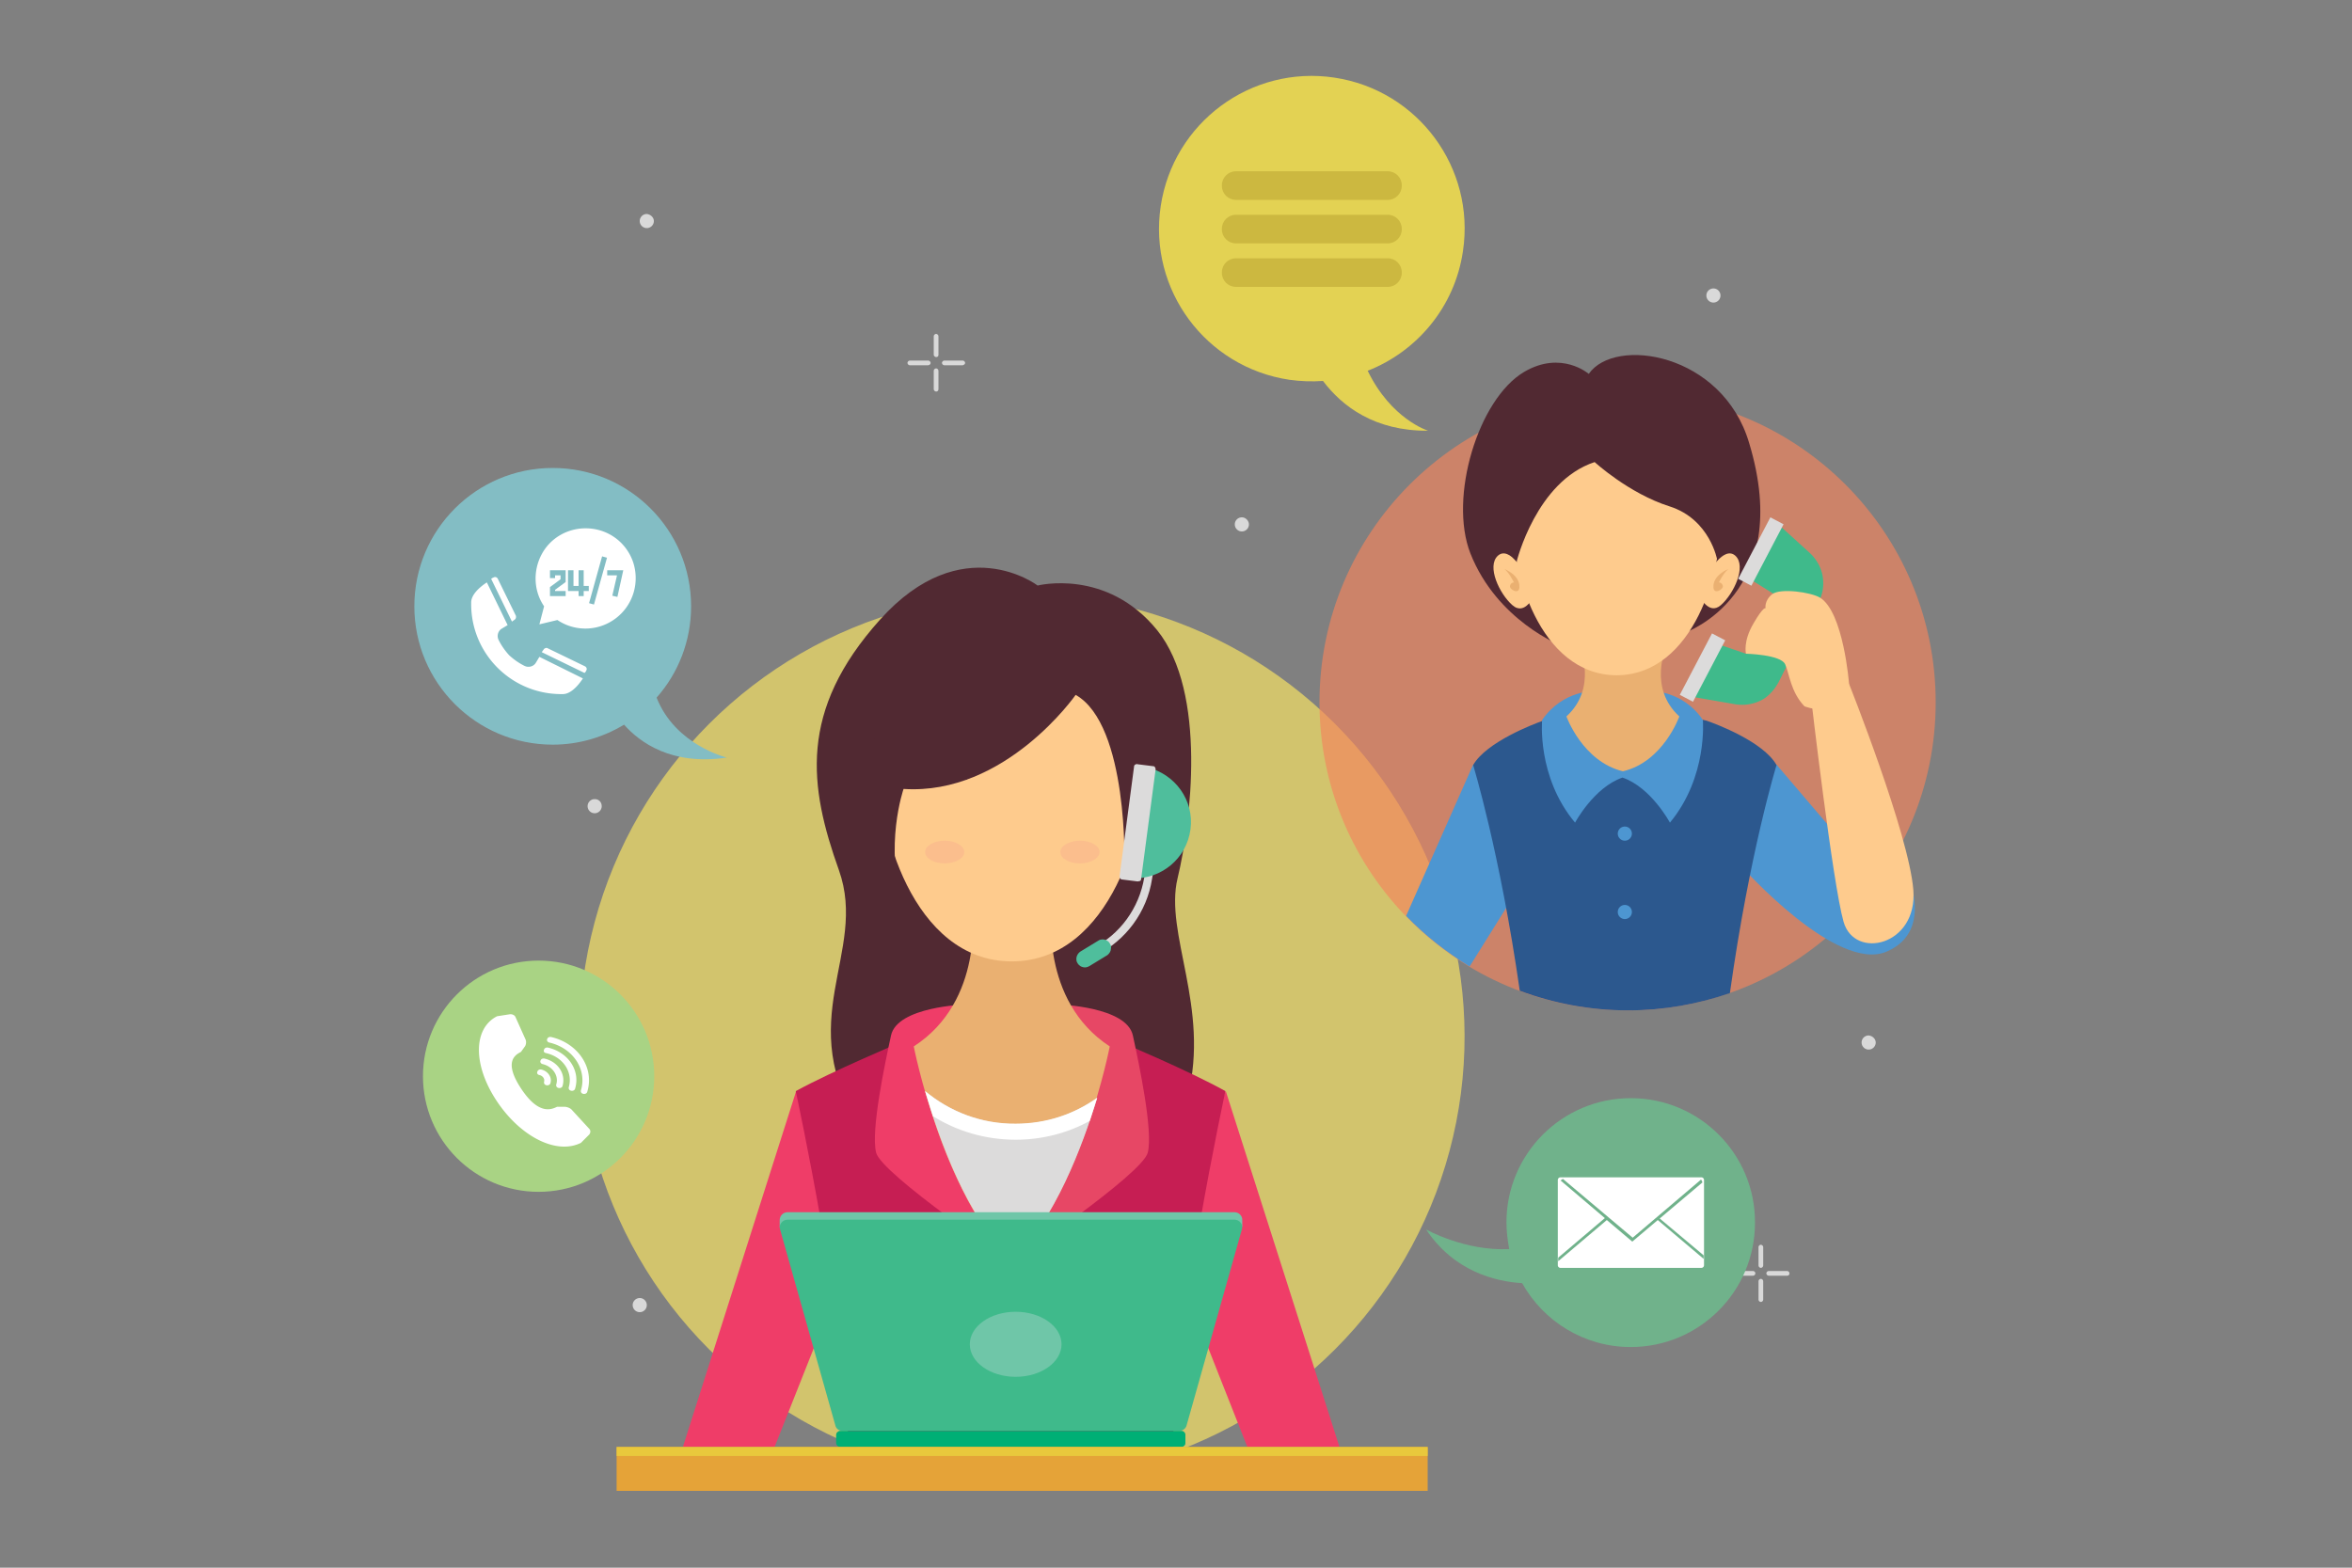
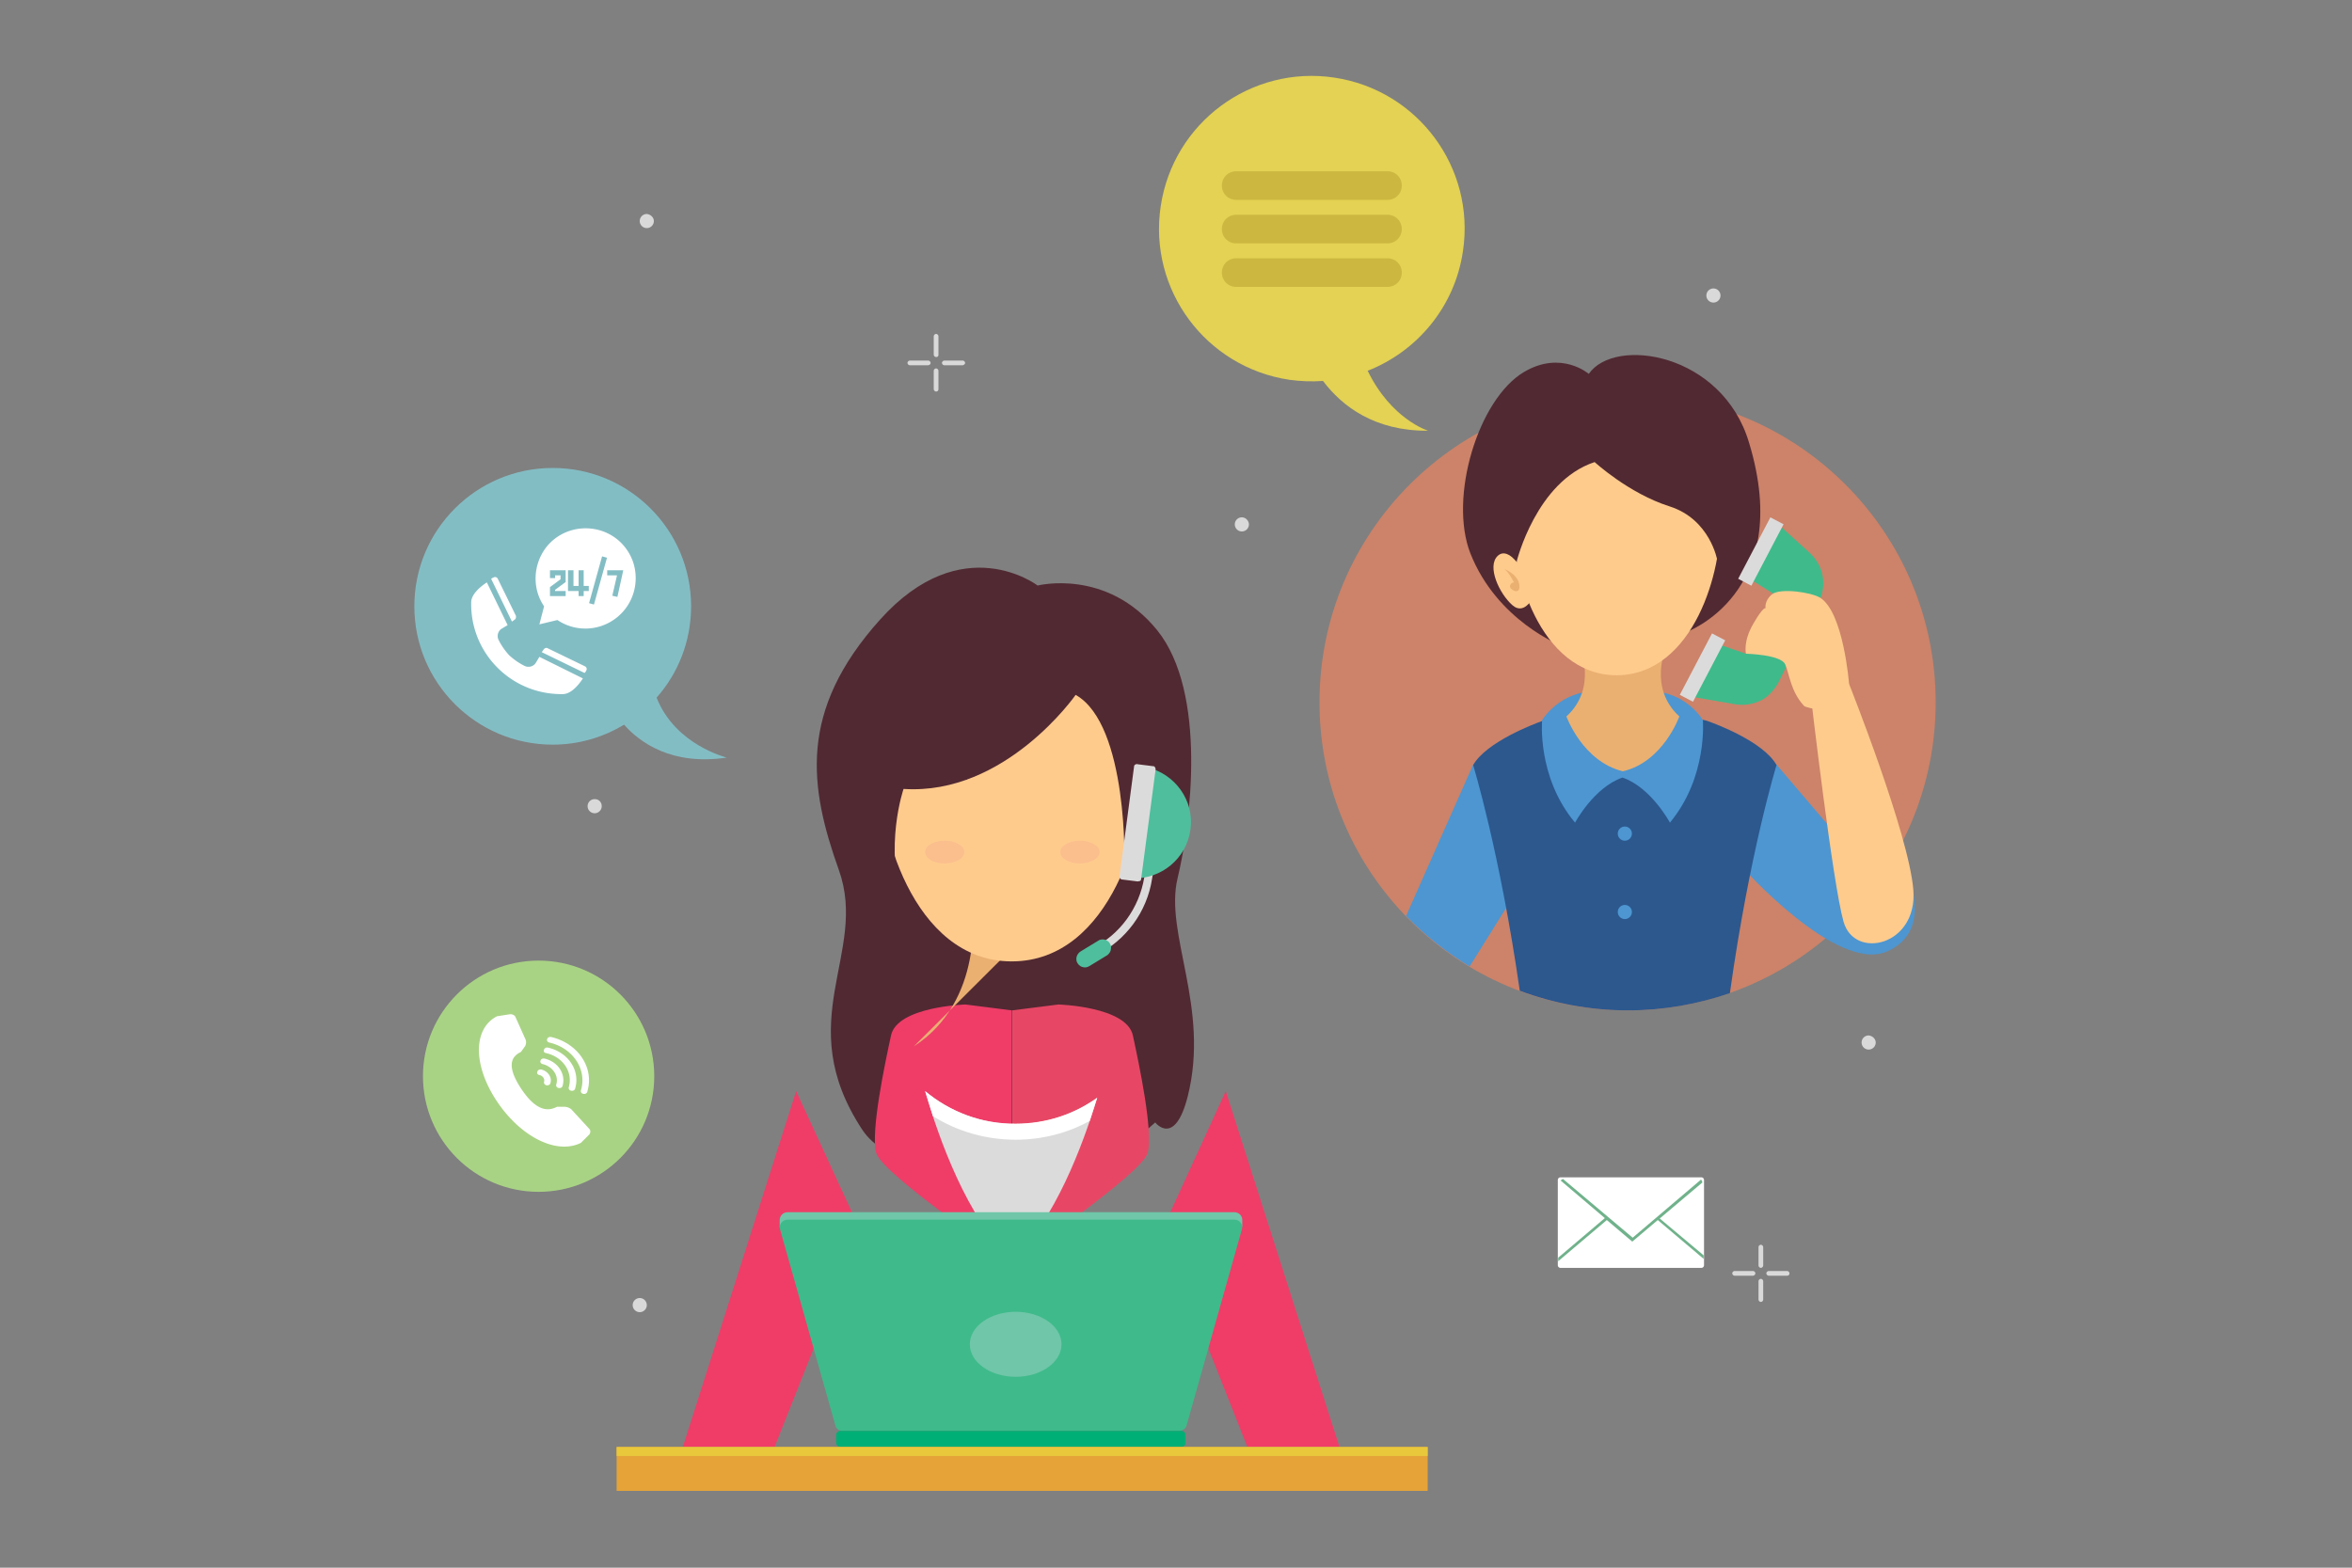
<svg xmlns="http://www.w3.org/2000/svg" xmlns:xlink="http://www.w3.org/1999/xlink" width="600" height="400">
  <rect width="100%" height="100%" fill="#808080" stroke="none" />
-   <circle transform="matrix(.707 -.707 .707 .707 -110.653 261.871)" cx="260.8" cy="264.5" r="112.9" opacity=".65" fill="#fee863" />
  <path d="M264.7 149.4s-19.2-14.7-40.2 8.7c-20.9 23.3-18.1 42.6-10.5 63.9s-12.4 38.4 6 66.3c10.8 16.4 59.1 11.8 59.1 11.8l15.6-13.7s5 6.4 8.3-6.7c5.7-22.7-6-41.5-2.6-55.6s7.6-47.4-5.2-63.3c-12.9-15.9-30.5-11.4-30.5-11.4z" fill="#512932" />
  <path d="M203.1 278.4l-28.9 90.8h23.4l21.9-55.2zm109.6 0l29 90.8h-23.5L296.4 314z" fill="#ef3d68" />
-   <path d="M285.9 265.9l-28 7.3-28-7.3s-17.6 7.4-26.9 12.5c0 0 13 60.1 13.4 90.8h82.8c.4-30.7 13.4-90.8 13.4-90.8-9.1-5.1-26.7-12.5-26.7-12.5z" fill="#c61e53" />
  <path d="M246.3 256.3s-17.4.5-19 7.9-5.2 24.4-3.8 29.9 34.6 27.9 34.6 27.9v-64.2l-11.8-1.5z" fill="#ef3d68" />
  <path d="M270 256.3s17.4.5 19 7.9 5.2 24.4 3.8 29.9-34.6 27.9-34.6 27.9v-64.2l11.8-1.5z" fill="#e74765" />
-   <path d="M268.3 231.9l-10.2-11.6-10.1 11.6s3.2 23.4-14.9 35.1c0 0 7.2 37.1 25 55 17.8-17.8 25-55 25-55-17.9-11.7-14.8-35.1-14.8-35.1z" fill="#eab071" />
+   <path d="M268.3 231.9l-10.2-11.6-10.1 11.6s3.2 23.4-14.9 35.1z" fill="#eab071" />
  <path d="M291.7 195.1c-1.6-25.9-31.4-27.1-33.5-27.2h0-.2c-2.1.1-31.8 1.3-33.5 27.2-1 15.3 8.2 50.1 33.5 50.2h.2c25.3-.1 34.5-34.9 33.5-50.2z" fill="#fecb8d" />
  <path d="M274.4 177.3s-17.9 25.7-43.9 24c0 0-5.1 14.7 0 30.3L220 199.8l6.8-25.7 39.2-9.4 18.2 3.6 12 13 2.5 36.2-11.9 3.5c.1.2 1.1-36.1-12.4-43.7z" fill="#512932" />
  <path d="M259.1 286.8c-8.8 0-16.8-3.2-23.1-8.4 3.6 12.4 10.6 32 22.2 43.5 11-11 17.9-29.3 21.7-41.8-5.9 4.2-13.1 6.7-20.8 6.7z" fill="#dcdbdb" />
  <path d="M236 278.4l2 6.4c6.1 3.8 13.3 6 21.1 6 6.8 0 13.3-1.7 18.9-4.8l1.9-5.9c-5.9 4.2-13 6.6-20.8 6.6-8.8.1-16.9-3.1-23.1-8.3z" fill="#fff" />
  <path d="M234.5 200.7s2.2-4.7 6.7-5.8c4.5-1.2 5.5 4.1 5.5 4.1s-4.7-4.2-12.2 1.7z" fill="#512932" />
  <path d="M246 217.4c0 1.6-2.3 2.9-5 2.9-2.8 0-5-1.3-5-2.9s2.3-2.9 5-2.9 5 1.3 5 2.9zm34.5 0c0 1.6-2.3 2.9-5 2.9-2.8 0-5-1.3-5-2.9s2.3-2.9 5-2.9 5 1.3 5 2.9z" opacity=".1" fill="#e54994" />
  <path d="M279.5 243.8l-.9-1.8c7.1-3.5 12-10.3 13.3-18.1l1.2-7.4 2 .3-1.2 7.4c-1.3 8.5-6.7 15.8-14.4 19.6z" fill="#dcdbdb" />
  <path d="M282.5 243.7l-4.6 2.8c-.5.3-1 .4-1.5.3-.6-.1-1.1-.4-1.5-1h0c-.2-.3-.3-.6-.3-.9-.1-.8.3-1.6 1-2.1l4.6-2.8c.6-.4 1.4-.4 2-.1.4.2.7.4.9.8h0c.3.4.4.9.3 1.4 0 .6-.4 1.2-.9 1.6zm10.1-47.9l-3.8 28.3c7.4.3 13.9-5 14.9-12.5 1-7.4-4-14.2-11.1-15.8z" fill="#4fbe9c" />
  <path d="M290.2 224.9l-4-.5c-.1 0-.2-.1-.3-.1-.2-.2-.3-.4-.3-.7l3.7-28c0-.3.2-.5.5-.6.1 0 .2-.1.4 0l4 .5c.2 0 .3.1.4.2.1.2.2.4.2.6l-3.7 28a.55.55 0 0 1-.3.5c-.2 0-.4.1-.6.1z" fill="#dcdbdb" />
  <path d="M316.9 311.4c.1-1.1-.8-2.1-2-2.1h-114c-1.1 0-2 .9-2 2v1.9l.4-.1 13.8 48.8c.2.9 1 1.4 1.9 1.4h85.8c.9 0 1.7-.6 1.9-1.4l13.8-48.9h.4v-1.6z" fill="#6fc6a8" />
  <path d="M261.3 311.2h-60.4c-1.3 0-2.3 1.3-1.9 2.5l14.1 50c.2.9 1 1.4 1.9 1.4h85.8c.9 0 1.7-.6 1.9-1.4l14.1-50c.4-1.3-.6-2.5-1.9-2.5h-53.6z" fill="#3fba8b" />
  <ellipse cx="259.1" cy="343" rx="11.7" ry="8.3" fill="#6fc6a8" />
  <path d="M301.4 369.2h-87.1c-.1 0-.2 0-.3-.1-.4-.1-.7-.5-.7-.9v-2.1c0-.2.1-.5.2-.6.2-.2.5-.4.8-.4h87.1c.3 0 .5.1.7.3s.3.4.3.7v2.1c0 .3-.1.5-.3.7-.1.1-.4.3-.7.3z" fill="#00af75" />
  <path d="M157.3 369.2h206.9v11.2H157.3z" fill="#e5a338" />
  <path d="M157.3 369.2h206.9v2.3H157.3z" fill="#e9c83c" />
  <circle cx="415.2" cy="179.2" r="78.6" opacity=".65" fill="#f5845d" />
  <path d="M358.7 233.7c4.8 5 10.3 9.3 16.2 12.9l15.8-25.3-14.9-26.2-17.1 38.6zm85.7-12.5s24.1 27.1 36.9 21.6 4.6-21.6 4.6-21.6l-13-3-19.7-23.1-9.2 4.9.4 21.2z" fill="#4d96d1" />
  <path d="M435.4 183.9c-.3-.1-.4-.1-.4-.1l-20.5-4.7-20.5 4.7s-.1 0-.4.1c-2.3.8-14.4 5.4-17.8 11.3 0 0 6.8 22.1 11.9 57.6 8.6 3.2 17.9 5 27.6 5 9.1 0 17.9-1.6 26-4.4 5-35.8 11.9-58.2 11.9-58.2-3.4-6-15.5-10.5-17.8-11.3z" fill="#2c588e" />
  <path d="M434.4 183.7c-5.2-7.7-13.5-7.4-13.5-7.4h-14s-8.2-.3-13.5 7.4c0 0-1.4 14.5 8.4 26.2 0 0 4.8-9 12.1-11.5 7.3 2.5 12.1 11.5 12.1 11.5 9.7-11.7 8.4-26.2 8.4-26.2z" fill="#4d96d1" />
  <path d="M425 165.2l-11-3.6-11 3.6s4.6 10.3-3.4 17.6c0 0 4.1 11.5 14.4 14 10.3-2.4 14.4-14 14.4-14-8-7.3-3.4-17.6-3.4-17.6z" fill="#eab071" />
  <path d="M405.3 95.4s-7-6.1-16.5-.5c-11.7 6.9-19.3 32-13.7 46.3 6.8 17.2 23.1 23.5 23.1 23.5l31.7-3.3s28-9.8 16.3-48.4c-6.8-23-34.3-27.2-40.9-17.6z" fill="#512932" />
  <g fill="#fecb8d">
    <path d="M438.7 132.8c-1.3-20.3-24.6-21.3-26.3-21.3h0c-1.6 0-25 1-26.3 21.3-.8 12 6.4 39.4 26.3 39.5h0c19.9-.1 27.1-27.5 26.3-39.5z" />
    <path d="M389.1 146.4s-4-7.3-7-4.6c-2.9 2.7.4 9.7 3.7 12.6s5.6-2.6 5.6-2.6l-2.3-5.4z" />
  </g>
  <path d="M383.8 145.2s4 1.5 3.8 4.7c-.1 1.9-2.6.5-2.4-.4s1-.9 1-.9-1.2-2.5-2.4-3.4z" fill="#eab071" />
-   <path d="M435.7 146.4s4-7.3 7-4.6c2.9 2.7-.4 9.7-3.7 12.6-3.2 2.8-5.6-2.6-5.6-2.6l2.3-5.4z" fill="#fecb8d" />
-   <path d="M440.9 145.2s-4 1.5-3.8 4.7c.1 1.9 2.6.5 2.4-.4s-1-.9-1-.9 1.2-2.5 2.4-3.4z" fill="#eab071" />
  <path d="M453.7 174.1l10.3-20.6a10.36 10.36 0 0 0 1-6.2c-.3-2.3-1.5-4.5-3.3-6.2l-8.7-7.9-7.3 14.1 8 5-8.3 14.5-8.2-2.8-6.6 13.6 12.1 2.1a10.86 10.86 0 0 0 7.1-1.3c1.6-1 2.9-2.5 3.9-4.3z" fill="#3fba8b" />
  <path d="M386.9 143.3s5-20.5 19.9-25.4c0 0 8.7 8 19.1 11.3s12.2 13.8 12.2 13.8l4.8-15-9.6-18.1-29.2-7.5-24.5 17.4v15.8l7.3 7.7z" fill="#512932" />
  <g fill="#fecb8d">
    <path d="M471.7 174.5s-1.4-18.3-7.4-22c-2.3-1.4-10.1-2.5-12.2-.9-2.1 1.7-1.7 3.6-1.7 3.6s-.5-.6-3.1 3.9c-2.7 4.6-1.9 7.7-1.9 7.7s8.9.2 10 2.7 1.4 7 4.9 10.7c-.1 0 9.1 3.8 11.4-5.7z" />
    <path d="M466.1 169.3l5.6 5.2s15.3 38.4 16.4 52.6-15 17.9-17.8 8.1S462 178 462 178l4.1-8.7z" />
  </g>
  <g fill="#4d96d1">
    <use xlink:href="#B" />
    <use xlink:href="#B" y="20" />
  </g>
  <path d="M443.412 147.68l8.216-15.677 3.366 1.764-8.216 15.677zm-14.892 29.613l8.216-15.677 3.366 1.764-8.216 15.677z" fill="#dcdbdb" />
  <path d="M364.3 109.9s-9.4-2.9-15.4-15.3c12.5-4.9 22.2-16.2 24.3-30.5 3.2-21.3-11.5-41.1-32.8-44.3s-41.1 11.5-44.3 32.8 11.5 41.1 32.8 44.3c2.9.4 5.8.5 8.6.3 4.9 6.5 13.2 12.8 26.8 12.7z" fill="#e3d253" />
  <g opacity=".7" fill="#fff">
    <path d="M238.8 91.1a.65.65 0 0 1-.6-.6v-4.7a.65.65 0 0 1 .6-.6.65.65 0 0 1 .6.6v4.7c0 .4-.2.6-.6.6zm.6 8.2v-4.7a.65.65 0 0 0-.6-.6.65.65 0 0 0-.6.6v4.7a.65.65 0 0 0 .6.6c.4 0 .6-.3.6-.6zm6.8-6.7a.65.65 0 0 0-.6-.6h-4.7a.65.65 0 0 0-.6.6.65.65 0 0 0 .6.6h4.7c.3-.1.6-.3.6-.6zm-8.8 0a.65.65 0 0 0-.6-.6h-4.7a.65.65 0 0 0-.6.6.65.65 0 0 0 .6.6h4.7c.4-.1.6-.3.6-.6zm211.8 230.9a.65.65 0 0 1-.6-.6v-4.7a.65.65 0 0 1 .6-.6.65.65 0 0 1 .6.6v4.7a.65.65 0 0 1-.6.6zm.6 8.1v-4.7a.65.65 0 0 0-.6-.6.65.65 0 0 0-.6.6v4.7a.65.65 0 0 0 .6.6.65.65 0 0 0 .6-.6zm6.7-6.7a.65.65 0 0 0-.6-.6h-4.7a.65.65 0 0 0-.6.6.65.65 0 0 0 .6.6h4.7c.4 0 .6-.3.6-.6zm-8.7 0a.65.65 0 0 0-.6-.6h-4.7a.65.65 0 0 0-.6.6.65.65 0 0 0 .6.6h4.7a.65.65 0 0 0 .6-.6zm-315.9-66.2a.65.65 0 0 1-.6-.6v-4.7a.65.65 0 0 1 .6-.6.65.65 0 0 1 .6.6v4.7a.65.65 0 0 1-.6.6zm.6 8.2v-4.7a.65.65 0 0 0-.6-.6.65.65 0 0 0-.6.6v4.7a.65.65 0 0 0 .6.6c.3-.1.6-.3.6-.6zm6.7-6.8a.65.65 0 0 0-.6-.6h-4.7a.65.65 0 0 0-.6.6.65.65 0 0 0 .6.6h4.7c.4 0 .6-.3.6-.6zm-8.7 0a.65.65 0 0 0-.6-.6h-4.7a.65.65 0 0 0-.6.6.65.65 0 0 0 .6.6h4.7a.65.65 0 0 0 .6-.6zm36.3-203.7a1.8 1.8 0 1 1-3.6 0 1.79 1.79 0 0 1 1.8-1.8c1 .1 1.8.9 1.8 1.8z" />
    <use xlink:href="#B" x="22.6" y="-137.3" />
    <path d="M478.5 266a1.8 1.8 0 1 1-3.6 0 1.79 1.79 0 0 1 1.8-1.8c1 .1 1.8.9 1.8 1.8zM318.6 133.8a1.8 1.8 0 1 1-3.6 0 1.79 1.79 0 0 1 1.8-1.8c1 0 1.8.9 1.8 1.8zm-165.1 71.9a1.8 1.8 0 1 1-3.6 0 1.79 1.79 0 0 1 1.8-1.8c1.1 0 1.8.8 1.8 1.8z" />
    <use xlink:href="#B" x="-251.3" y="120.3" />
  </g>
-   <path d="M416 280.2c-17.5 0-31.7 14.2-31.7 31.7 0 2.3.3 4.6.7 6.8-11.2.6-21.2-5-21.2-5 7.1 10.7 17.7 13.3 24.5 13.7 5.4 9.7 15.8 16.3 27.7 16.3 17.5 0 31.7-14.2 31.7-31.7.1-17.5-14.1-31.8-31.7-31.8z" fill="#70b28b" />
  <g fill="#ccb840">
    <use xlink:href="#C" />
    <use xlink:href="#C" y="11.1" />
    <use xlink:href="#C" y="22.2" />
  </g>
  <path d="M167.5 178c5.5-6.2 8.8-14.4 8.8-23.3 0-19.5-15.8-35.3-35.3-35.3s-35.3 15.8-35.3 35.3S121.5 190 141 190c6.7 0 12.9-1.9 18.2-5.1 4 4.5 12.1 10.5 26.2 8.4.1 0-13.1-3.1-17.9-15.3z" fill="#83bdc4" />
  <path d="M149.6 171c.1-.2.1-.4 0-.6a.78.78 0 0 0-.4-.4l-9.5-4.6c-.3-.2-.8 0-1 .3l-.5.7 10.9 5.3c.3-.2.4-.5.5-.7zm-12-3.4l-.9 1.5c-.6 1-1.9 1.3-2.9.8-1.4-.7-2.7-1.6-3.9-2.7-1.1-1.2-2-2.5-2.7-3.9-.5-1-.2-2.3.8-2.9l1.5-.9-5.3-10.9c-2 1.3-4 3.2-4 5.1v.8c.2 12.4 10.2 22.4 22.6 22.6h.8c1.9 0 3.8-2 5.1-4l-11.1-5.5zM127 147.7a.78.78 0 0 0-.4-.4c-.2-.1-.4-.1-.6 0s-.5.2-.7.4l5.3 10.9.7-.5c.3-.2.4-.6.3-1l-4.6-9.4zm22.4-12.9c-4.7 0-9 2.5-11.2 6.6s-2.1 9.1.4 13l.2.3-1.2 4.6 4.6-1.1.3.2c4.6 2.9 10.5 2.6 14.8-.8s5.9-9.1 4.2-14.2c-1.8-5.2-6.6-8.6-12.1-8.6z" fill="#fff" />
  <path d="M144.3 148.5l-2.7 2v.3h2.7v1.3h-4v-2.3l2.7-2v-1h-1.4v.7h-1.3v-2h4zm5.9 2.3h-1.3v1.3h-1.3v-1.3h-2.7v-5.3h1.4v4h1.3v-4h1.3v4h1.3zm.07 3.1l3.324-11.946 1.252.35-3.324 11.946zm7.23-1.6l-1.3-.3 1.2-5.2h-2.5v-1.3h4.1z" fill="#83bdc4" />
  <circle cx="137.4" cy="274.6" r="29.5" fill="#a9d384" />
  <path d="M150.3 288l-4.5-4.9c-.4-.4-1.2-.7-1.8-.7h-1.9c-1.6.8-4.8 2-9.2-4.7s-1.6-8.5 0-9.3l1-1.4c.3-.4.4-1.2.2-1.7l-2.6-5.8c-.2-.5-.9-.8-1.5-.7l-3.2.5c-6.1 3.1-6.2 12.4-.1 21.6s15.3 13.8 21.5 10.7l2.1-2.1c.4-.5.4-1.1 0-1.5zm-10.2-22c6.1 1.4 9.7 6.9 8.1 12.2-.1.4.1.8.6.9.4.1.9-.1 1-.5 1.9-6.1-2.3-12.4-9.2-14-.4-.1-.9.1-1 .5-.2.4.1.8.5.9zm-.8 2.7c4.4 1 6.9 4.9 5.8 8.7-.1.4.1.8.6.9.4.1.9-.1 1-.5 1.4-4.6-1.7-9.3-6.9-10.5-.4-.1-.9.1-1 .5-.2.5 0 .8.5.9zm-.9 2.8c2.6.6 4.2 3 3.5 5.2-.1.4.1.8.6.9.4.1.9-.1 1-.5.9-3-1.1-6.2-4.6-7-.4-.1-.9.1-1 .5-.2.4.1.8.5.9zm-.8 2.8c.9.2 1.4 1 1.2 1.7-.1.4.1.8.6.9.4.1.9-.1 1-.5.5-1.5-.6-3.1-2.3-3.5-.4-.1-.9.1-1 .5-.2.4 0 .8.5.9zM434 323.5h-35.9a.68.68 0 0 1-.7-.7v-21.7a.68.68 0 0 1 .7-.7H434a.68.68 0 0 1 .7.7v21.7a.68.68 0 0 1-.7.7z" fill="#fff" />
  <path d="M433.9 301l-17.4 14.8-17.8-15c-.2.1-.4.3-.6.4l11.3 9.6-11.9 10.1v.9l12.4-10.5 6.5 5.5 6.5-5.5 11.7 9.9v-.9l-11.2-9.4 10.9-9.2c-.1-.4-.2-.6-.4-.7z" fill="#70b28b" />
  <defs>
    <path id="B" d="M416.3 212.7a1.79 1.79 0 1 1-3.6 0 1.79 1.79 0 1 1 3.6 0z" />
    <path id="C" d="M354 51h-38.7c-2 0-3.6-1.6-3.6-3.6v-.1c0-2 1.6-3.6 3.6-3.6H354c2 0 3.6 1.6 3.6 3.6v.1c0 2-1.6 3.6-3.6 3.6z" />
  </defs>
</svg>